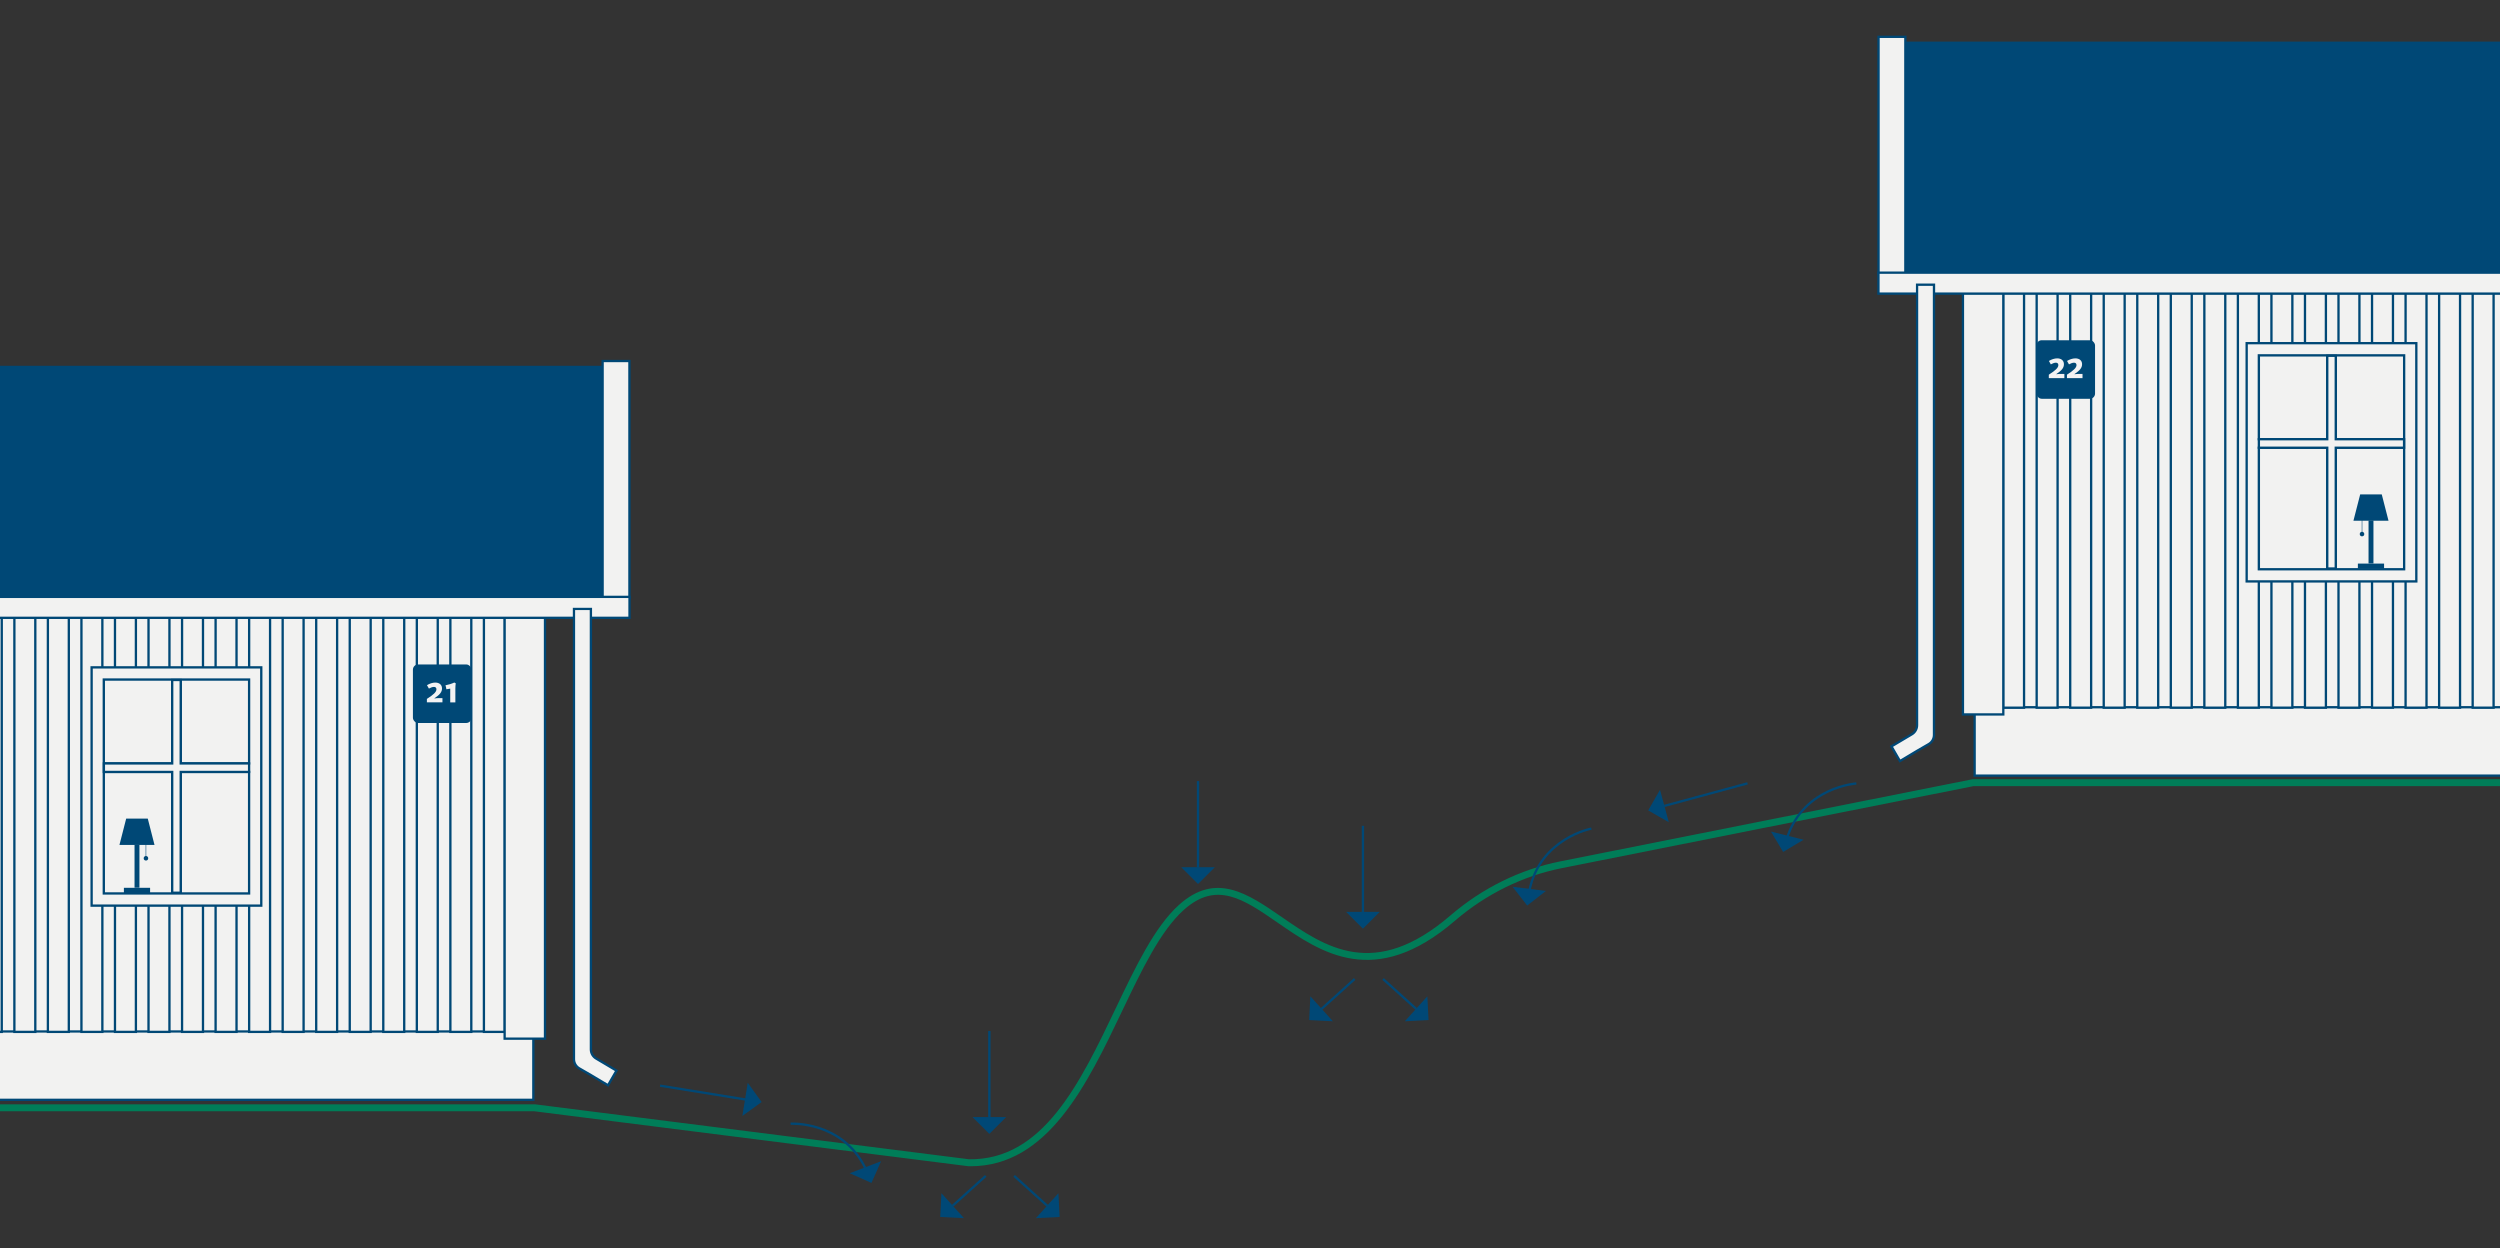
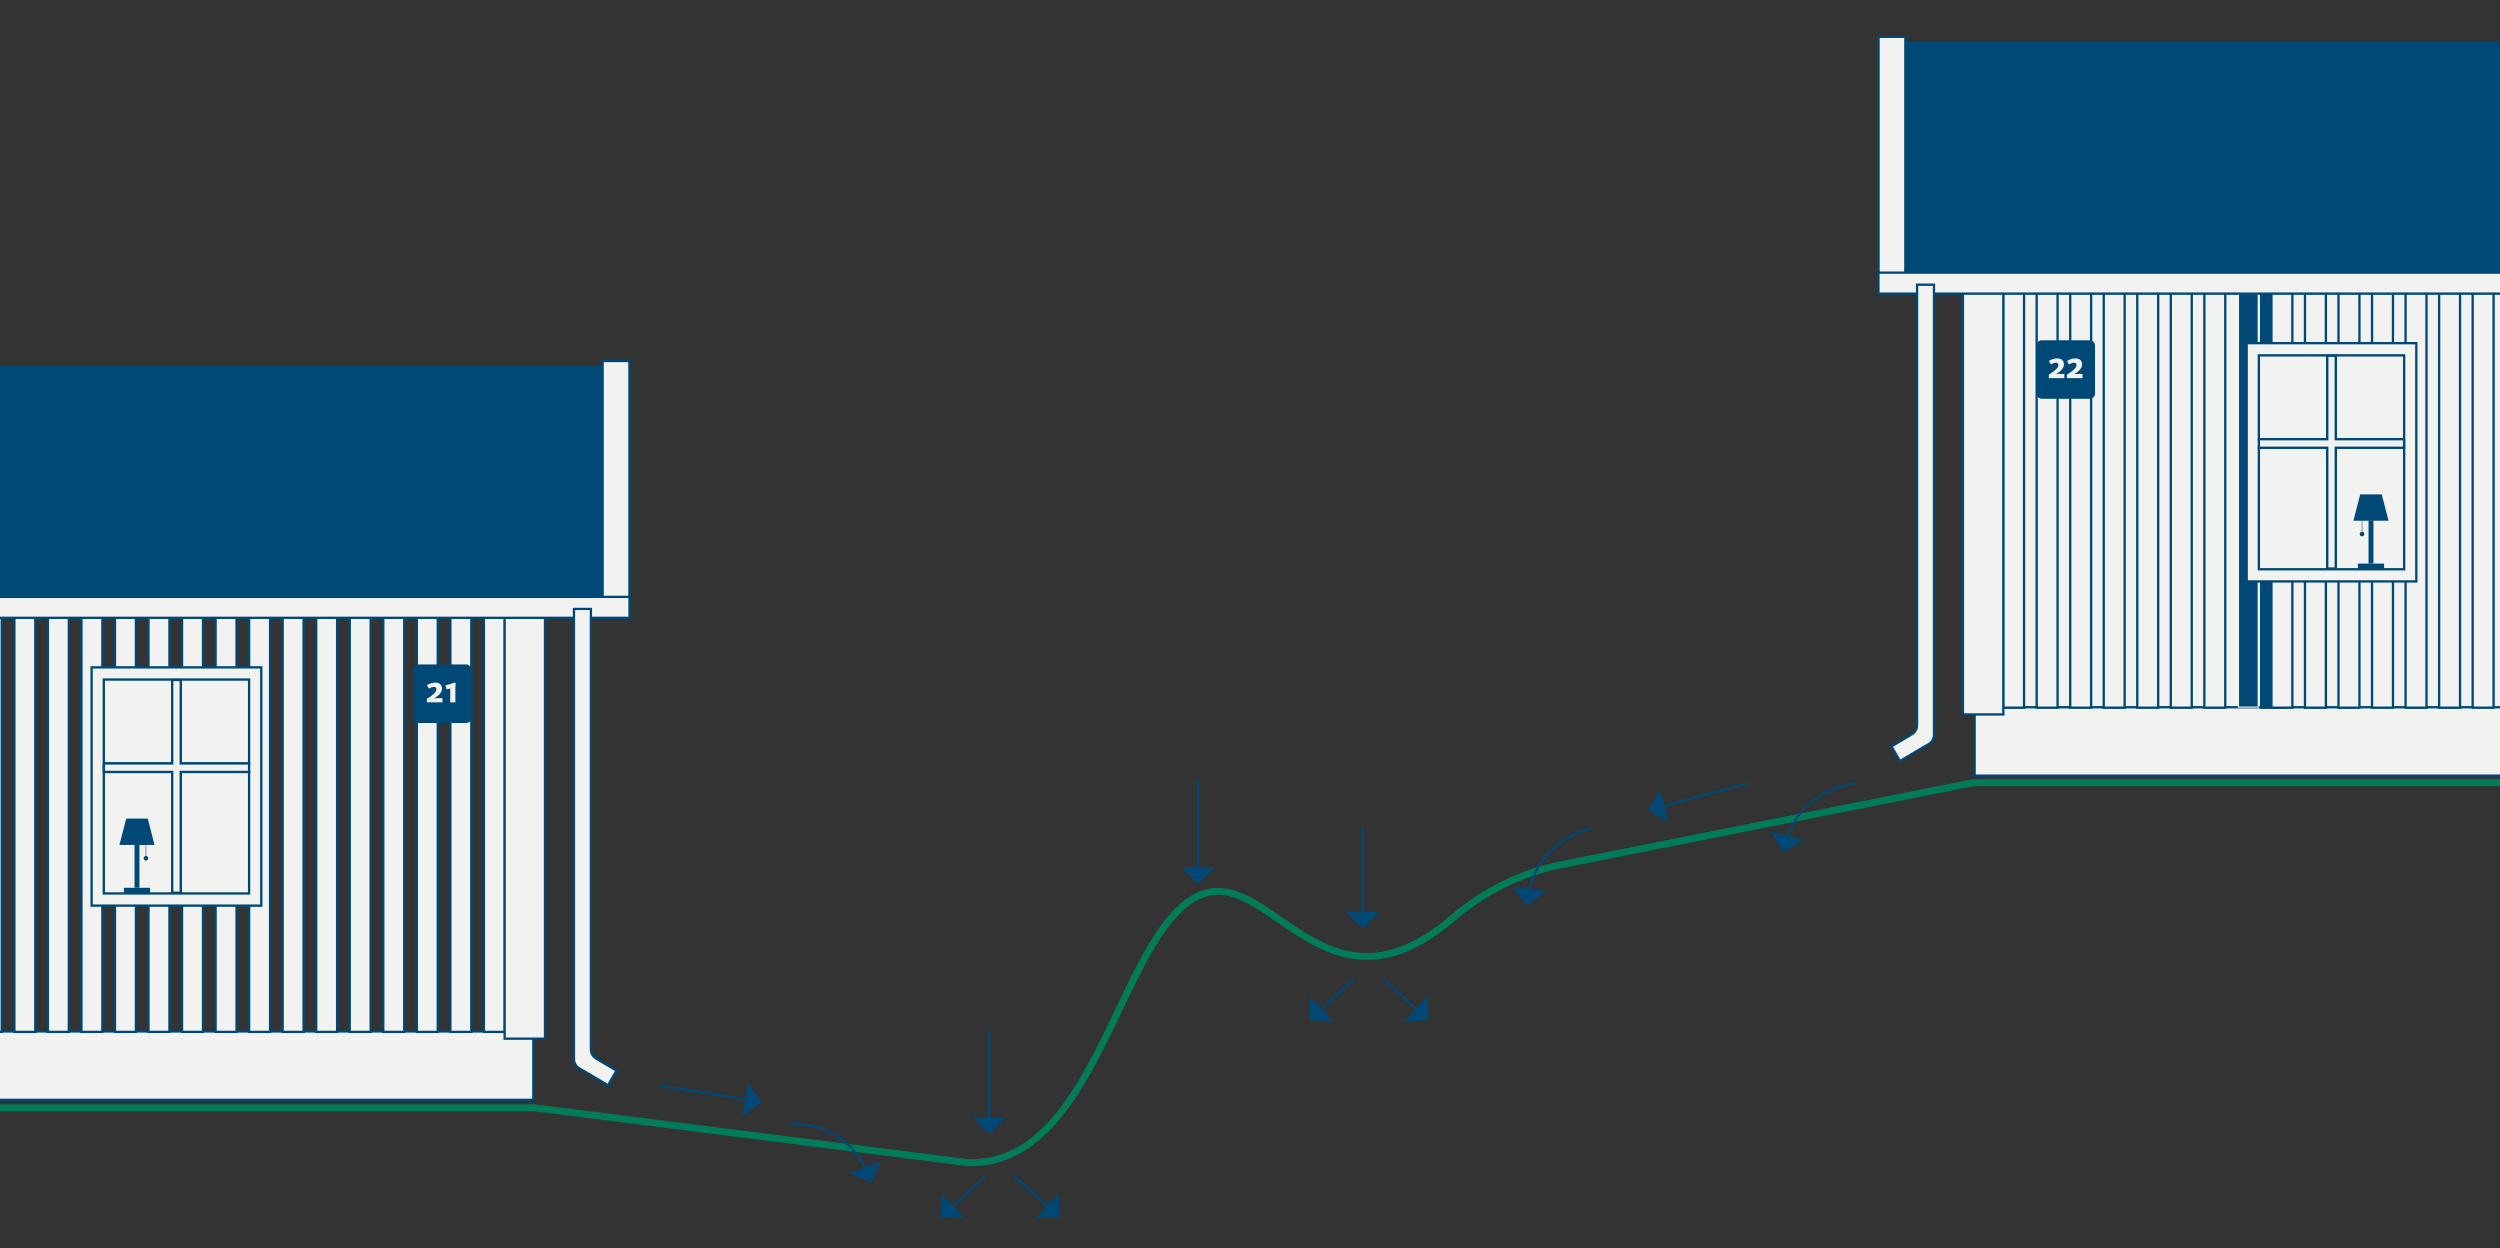
<svg xmlns="http://www.w3.org/2000/svg" id="Lager_1" data-name="Lager 1" viewBox="0 0 1080 539.35">
  <rect x="0" y="0" width="1080" height="539.35" fill="#333333" stroke="none" />
  <defs>
    <style>
      .cls-1 {
        fill: #004876;
      }

      .cls-1, .cls-2, .cls-3, .cls-4, .cls-5 {
        stroke-width: 0px;
      }

      .cls-2 {
        fill: #f2f2f1;
      }

      .cls-3 {
        fill: #007d58;
      }

      .cls-4 {
        fill: #f3f2f3;
      }

      .cls-5 {
        fill: #8ad0ec;
      }
    </style>
  </defs>
  <g>
    <rect class="cls-1" x="444.78" y="504.79" width="1" height="19.32" transform="translate(-234.96 499.94) rotate(-47.9)" />
    <polyline class="cls-1" points="447.5 526.24 457.76 525.73 457.24 515.47" />
  </g>
  <g>
    <rect class="cls-1" x="409" y="513.95" width="19.32" height="1" transform="translate(-236.86 413.32) rotate(-42.09)" />
    <polyline class="cls-1" points="416.44 526.24 406.18 525.73 406.7 515.47" />
  </g>
  <g>
    <rect class="cls-1" x="604.15" y="419.74" width="1" height="19.32" transform="translate(-119.33 590.15) rotate(-47.9)" />
    <polyline class="cls-1" points="606.88 441.19 617.13 440.67 616.61 430.42" />
  </g>
  <g>
    <rect class="cls-1" x="568.38" y="428.9" width="19.32" height="1" transform="translate(-138.77 497.95) rotate(-42.07)" />
    <polyline class="cls-1" points="575.81 441.19 565.56 440.67 566.08 430.42" />
  </g>
  <g>
    <rect class="cls-1" x="-31.47" y="158.52" width="291.97" height="99.28" />
    <path class="cls-1" d="m261,258.3H-31.97v-100.28h292.97v100.28Zm-291.97-1h290.97v-98.28H-30.97v98.28Z" />
  </g>
  <g>
    <rect class="cls-2" x="260.33" y="155.97" width="11.58" height="102.24" />
    <path class="cls-1" d="m272.41,258.7h-12.58v-103.24h12.58v103.24Zm-11.58-1h10.58v-101.24h-10.58v101.24Z" />
  </g>
  <g>
-     <rect class="cls-2" x="-59.16" y="266.69" width="277.12" height="179.27" />
    <path class="cls-1" d="m218.46,446.45H-59.66v-180.27H218.46v180.27Zm-277.12-1H217.46v-178.27H-58.66v178.27Z" />
  </g>
  <g>
    <rect class="cls-2" x="-30.67" y="445.58" width="261.07" height="29.54" />
    <path class="cls-1" d="m230.9,475.63H-31.17v-30.54H230.9v30.54Zm-261.07-1H229.9v-28.54H-30.17v28.54Z" />
  </g>
  <g>
    <rect class="cls-2" x="209.05" y="266.69" width="9.04" height="179.09" />
    <path class="cls-1" d="m218.59,446.28h-10.04v-180.09h10.04v180.09Zm-9.04-1h8.04v-178.09h-8.04v178.09Z" />
  </g>
  <g>
    <rect class="cls-2" x="194.56" y="266.69" width="9.04" height="179.09" />
    <path class="cls-1" d="m204.1,446.28h-10.04v-180.09h10.04v180.09Zm-9.04-1h8.04v-178.09h-8.04v178.09Z" />
  </g>
  <g>
    <rect class="cls-2" x="180.07" y="266.69" width="9.04" height="179.09" />
    <path class="cls-1" d="m189.61,446.28h-10.04v-180.09h10.04v180.09Zm-9.04-1h8.04v-178.09h-8.04v178.09Z" />
  </g>
  <g>
    <rect class="cls-2" x="165.58" y="266.69" width="9.04" height="179.09" />
    <path class="cls-1" d="m175.12,446.28h-10.04v-180.09h10.04v180.09Zm-9.04-1h8.04v-178.09h-8.04v178.09Z" />
  </g>
  <g>
    <rect class="cls-2" x="151.09" y="266.69" width="9.04" height="179.09" />
    <path class="cls-1" d="m160.63,446.28h-10.04v-180.09h10.04v180.09Zm-9.04-1h8.04v-178.09h-8.04v178.09Z" />
  </g>
  <g>
    <rect class="cls-2" x="136.61" y="266.69" width="9.04" height="179.09" />
    <path class="cls-1" d="m146.14,446.28h-10.04v-180.09h10.04v180.09Zm-9.04-1h8.04v-178.09h-8.04v178.09Z" />
  </g>
  <g>
    <rect class="cls-2" x="122.12" y="266.69" width="9.04" height="179.09" />
    <path class="cls-1" d="m131.65,446.28h-10.04v-180.09h10.04v180.09Zm-9.04-1h8.04v-178.09h-8.04v178.09Z" />
  </g>
  <g>
    <rect class="cls-2" x="107.63" y="266.69" width="9.04" height="179.09" />
    <path class="cls-1" d="m117.17,446.28h-10.04v-180.09h10.04v180.09Zm-9.04-1h8.04v-178.09h-8.04v178.09Z" />
  </g>
  <g>
    <rect class="cls-2" x="93.14" y="266.69" width="9.04" height="179.09" />
    <path class="cls-1" d="m102.68,446.28h-10.04v-180.09h10.04v180.09Zm-9.04-1h8.04v-178.09h-8.04v178.09Z" />
  </g>
  <g>
    <rect class="cls-2" x="78.65" y="266.69" width="9.04" height="179.09" />
    <path class="cls-1" d="m88.19,446.28h-10.04v-180.09h10.04v180.09Zm-9.04-1h8.04v-178.09h-8.04v178.09Z" />
  </g>
  <g>
    <rect class="cls-2" x="64.16" y="266.69" width="9.04" height="179.09" />
    <path class="cls-1" d="m73.7,446.28h-10.04v-180.09h10.04v180.09Zm-9.04-1h8.04v-178.09h-8.04v178.09Z" />
  </g>
  <g>
    <rect class="cls-2" x="49.67" y="266.69" width="9.04" height="179.09" />
    <path class="cls-1" d="m59.21,446.28h-10.04v-180.09h10.04v180.09Zm-9.04-1h8.04v-178.09h-8.04v178.09Z" />
  </g>
  <g>
    <rect class="cls-2" x="35.19" y="266.69" width="9.04" height="179.09" />
    <path class="cls-1" d="m44.72,446.28h-10.04v-180.09h10.04v180.09Zm-9.04-1h8.04v-178.09h-8.04v178.09Z" />
  </g>
  <g>
    <rect class="cls-2" x="20.7" y="266.69" width="9.04" height="179.09" />
    <path class="cls-1" d="m30.23,446.28h-10.04v-180.09h10.04v180.09Zm-9.04-1h8.04v-178.09h-8.04v178.09Z" />
  </g>
  <g>
    <rect class="cls-2" x="6.21" y="266.69" width="9.04" height="179.09" />
    <path class="cls-1" d="m15.75,446.28H5.71v-180.09h10.04v180.09Zm-9.04-1h8.04v-178.09H6.71v178.09Z" />
  </g>
  <g>
    <rect class="cls-2" x="-8.28" y="266.69" width="9.04" height="179.09" />
    <path class="cls-1" d="m1.26,446.28h-10.04v-180.09H1.26v180.09Zm-9.04-1H.26v-178.09H-7.78v178.09Z" />
  </g>
  <g>
    <rect class="cls-2" x="218.01" y="266.69" width="17.44" height="182.01" />
    <path class="cls-1" d="m235.94,449.2h-18.44v-183.01h18.44v183.01Zm-17.44-1h16.44v-181.01h-16.44v181.01Z" />
  </g>
  <g>
    <g>
      <rect class="cls-5" x="107.34" y="319.47" width=".06" height="3.85" />
      <polygon class="cls-1" points="107.91 323.82 106.91 323.82 106.84 323.32 106.84 318.97 107.84 318.97 107.91 319.47 107.91 323.82" />
    </g>
    <g>
      <rect class="cls-2" x="39.58" y="288.31" width="73.29" height="102.92" />
      <path class="cls-1" d="m113.37,391.73H39.08v-103.92h74.29v103.92Zm-73.29-1h72.29v-101.92H40.08v101.92Z" />
    </g>
    <g>
      <path class="cls-2" d="m107.61,329.8v-36.23h-62.77v92.41h62.77v-52.5h-29.54v52.18h-3.68v-52.18h-29.51v-3.68h29.51v-36.05h3.68v36.05h29.54Z" />
      <path class="cls-1" d="m108.11,386.47h-63.77v-93.41h63.77v37.23h-30.54v-36.05h-2.68v36.05h-29.51v2.68h29.51v52.18h2.68v-52.18h30.54v53.5Zm-29.54-1h28.54v-51.5h-28.54v51.5Zm-33.22,0h28.54v-51.5h-28.54v51.5Zm33.22-56.17h28.54v-35.23h-28.54v35.23Zm-33.22,0h28.54v-35.23h-28.54v35.23Z" />
    </g>
    <g>
      <polygon class="cls-2" points="107.61 329.8 107.61 333.48 78.07 333.48 78.07 385.66 74.39 385.66 74.39 333.48 44.88 333.48 44.88 329.8 74.39 329.8 74.39 293.75 78.07 293.75 78.07 329.8 107.61 329.8" />
      <path class="cls-1" d="m78.57,386.16h-4.68v-52.18h-29.51v-4.68h29.51v-36.05h4.68v36.05h29.54v4.68h-29.54v52.18Zm-3.68-1h2.68v-52.18h29.54v-2.68h-29.54v-36.05h-2.68v36.05h-29.51v2.68h29.51v52.18Z" />
    </g>
    <g>
      <polygon class="cls-1" points="66.75 365.02 51.6 365.02 54.51 353.64 63.84 353.64 66.75 365.02" />
      <rect class="cls-1" x="53.52" y="383.53" width="11.32" height="2.24" />
      <rect class="cls-1" x="58.12" y="364.88" width="2.12" height="18.61" />
      <circle class="cls-1" cx="63.05" cy="370.78" r=".98" />
      <rect class="cls-1" x="62.93" y="364.74" width=".23" height="5.48" />
    </g>
  </g>
  <rect class="cls-1" x="178.38" y="287.04" width="25.29" height="25.29" rx="2.25" ry="2.25" />
  <g>
    <path class="cls-4" d="m184.42,301.92c2.84-1.8,4.12-2.99,4.12-4.14,0-.73-.45-1.04-1.09-1.04-.68,0-1.51.37-2.16.73l-.84-1.48c1.14-.7,2.47-1.12,3.59-1.12,1.62,0,2.91.84,2.91,2.53,0,1.56-.93,2.68-3.26,4.24l.03.1c.44-.08,1.07-.15,1.59-.15h1.83v1.83h-6.72v-1.51Z" />
    <path class="cls-4" d="m196.72,303.43h-2.22v-5.94l-1.66.28c-.1-.65-.21-1.2-.39-1.72,1.3-.24,2.81-.71,3.8-1.2l.63.33c-.1.62-.15,1.51-.16,2.21v6.06Z" />
  </g>
  <g>
    <rect class="cls-2" x="-30.61" y="257.85" width="302.56" height="9.05" />
    <path class="cls-1" d="m272.45,267.4H-31.11v-10.05h303.56v10.05Zm-302.56-1h301.56v-8.05H-30.11v8.05Z" />
  </g>
  <g>
    <path class="cls-2" d="m266.32,462.51l-3.66,6.33-7.4-4.41-5.04-2.91c-1.41-.81-2.27-2.32-2.27-3.94v-194.52h7.31v190.3c0,1.63.87,3.13,2.28,3.94l8.78,5.21Z" />
    <path class="cls-1" d="m262.84,469.53l-7.83-4.67-5.03-2.91c-1.56-.9-2.52-2.58-2.52-4.37v-195.02h8.31v190.8c0,1.44.78,2.79,2.03,3.51l9.21,5.47-4.16,7.2Zm-14.39-205.98v194.02c0,1.44.78,2.79,2.02,3.51l5.04,2.91,6.97,4.16,3.16-5.46-8.36-4.96c-1.55-.9-2.52-2.57-2.52-4.37v-189.8h-6.31Z" />
  </g>
  <g>
    <rect class="cls-1" x="822.93" y="18.47" width="291.97" height="99.28" transform="translate(1937.84 136.21) rotate(-180)" />
    <path class="cls-1" d="m1115.41,118.24h-292.97V17.97h292.97v100.28Zm-291.97-1h290.97V18.97h-290.97v98.28Z" />
  </g>
  <g>
    <rect class="cls-2" x="811.53" y="15.91" width="11.58" height="102.24" transform="translate(1634.64 134.06) rotate(-180)" />
    <path class="cls-1" d="m823.61,118.65h-12.58V15.41h12.58v103.24Zm-11.58-1h10.58V16.41h-10.58v101.24Z" />
  </g>
  <g>
    <rect class="cls-2" x="865.48" y="126.63" width="277.12" height="179.27" transform="translate(2008.08 432.53) rotate(-180)" />
    <path class="cls-1" d="m1143.1,306.4h-278.12V126.13h278.12v180.27Zm-277.12-1h276.12V127.13h-276.12v178.27Z" />
  </g>
  <g>
    <rect class="cls-2" x="853.04" y="305.53" width="261.07" height="29.54" transform="translate(1967.14 640.6) rotate(-180)" />
    <path class="cls-1" d="m1114.61,335.57h-262.07v-30.54h262.07v30.54Zm-261.07-1h260.07v-28.54h-260.07v28.54Z" />
  </g>
  <g>
    <rect class="cls-2" x="865.35" y="126.63" width="9.04" height="179.09" transform="translate(1739.74 432.35) rotate(-180)" />
    <path class="cls-1" d="m874.89,306.22h-10.04V126.13h10.04v180.09Zm-9.04-1h8.04V127.13h-8.04v178.09Z" />
  </g>
  <g>
    <rect class="cls-2" x="879.84" y="126.63" width="9.04" height="179.09" transform="translate(1768.72 432.35) rotate(-180)" />
    <path class="cls-1" d="m889.38,306.22h-10.04V126.13h10.04v180.09Zm-9.04-1h8.04V127.13h-8.04v178.09Z" />
  </g>
  <g>
    <rect class="cls-2" x="894.33" y="126.63" width="9.04" height="179.09" transform="translate(1797.7 432.35) rotate(-180)" />
    <path class="cls-1" d="m903.87,306.22h-10.04V126.13h10.04v180.09Zm-9.04-1h8.04V127.13h-8.04v178.09Z" />
  </g>
  <g>
    <rect class="cls-2" x="908.82" y="126.63" width="9.04" height="179.09" transform="translate(1826.67 432.35) rotate(-180)" />
    <path class="cls-1" d="m918.35,306.22h-10.04V126.13h10.04v180.09Zm-9.04-1h8.04V127.13h-8.04v178.09Z" />
  </g>
  <g>
    <rect class="cls-2" x="923.31" y="126.63" width="9.04" height="179.09" transform="translate(1855.65 432.35) rotate(-180)" />
    <path class="cls-1" d="m932.84,306.22h-10.04V126.13h10.04v180.09Zm-9.04-1h8.04V127.13h-8.04v178.09Z" />
  </g>
  <g>
    <rect class="cls-2" x="937.79" y="126.63" width="9.04" height="179.09" transform="translate(1884.63 432.35) rotate(-180)" />
    <path class="cls-1" d="m947.33,306.22h-10.04V126.13h10.04v180.09Zm-9.04-1h8.04V127.13h-8.04v178.09Z" />
  </g>
  <g>
    <rect class="cls-2" x="952.28" y="126.63" width="9.04" height="179.09" transform="translate(1913.6 432.35) rotate(-180)" />
    <path class="cls-1" d="m961.82,306.22h-10.04V126.13h10.04v180.09Zm-9.04-1h8.04V127.13h-8.04v178.09Z" />
  </g>
  <g>
    <rect class="cls-2" x="966.77" y="126.63" width="9.04" height="179.09" transform="translate(1942.58 432.35) rotate(-180)" />
-     <path class="cls-1" d="m976.31,306.22h-10.04V126.13h10.04v180.09Zm-9.04-1h8.04V127.13h-8.04v178.09Z" />
+     <path class="cls-1" d="m976.31,306.22V126.13h10.04v180.09Zm-9.04-1h8.04V127.13h-8.04v178.09Z" />
  </g>
  <g>
    <rect class="cls-2" x="981.26" y="126.63" width="9.04" height="179.09" transform="translate(1971.56 432.35) rotate(-180)" />
    <path class="cls-1" d="m990.8,306.22h-10.04V126.13h10.04v180.09Zm-9.04-1h8.04V127.13h-8.04v178.09Z" />
  </g>
  <g>
    <rect class="cls-2" x="995.75" y="126.63" width="9.04" height="179.09" transform="translate(2000.54 432.35) rotate(-180)" />
    <path class="cls-1" d="m1005.29,306.22h-10.04V126.13h10.04v180.09Zm-9.04-1h8.04V127.13h-8.04v178.09Z" />
  </g>
  <g>
    <rect class="cls-2" x="1010.24" y="126.63" width="9.04" height="179.09" transform="translate(2029.51 432.35) rotate(-180)" />
    <path class="cls-1" d="m1019.77,306.22h-10.04V126.13h10.04v180.09Zm-9.04-1h8.04V127.13h-8.04v178.09Z" />
  </g>
  <g>
    <rect class="cls-2" x="1024.73" y="126.63" width="9.04" height="179.09" transform="translate(2058.49 432.35) rotate(-180)" />
    <path class="cls-1" d="m1034.26,306.22h-10.04V126.13h10.04v180.09Zm-9.04-1h8.04V127.13h-8.04v178.09Z" />
  </g>
  <g>
    <rect class="cls-2" x="1039.21" y="126.63" width="9.04" height="179.09" transform="translate(2087.47 432.35) rotate(-180)" />
    <path class="cls-1" d="m1048.75,306.22h-10.04V126.13h10.04v180.09Zm-9.04-1h8.04V127.13h-8.04v178.09Z" />
  </g>
  <g>
    <rect class="cls-2" x="1053.7" y="126.63" width="9.04" height="179.09" transform="translate(2116.44 432.35) rotate(-180)" />
    <path class="cls-1" d="m1063.24,306.22h-10.04V126.13h10.04v180.09Zm-9.04-1h8.04V127.13h-8.04v178.09Z" />
  </g>
  <g>
    <rect class="cls-2" x="1068.19" y="126.63" width="9.04" height="179.09" transform="translate(2145.42 432.35) rotate(-180)" />
    <path class="cls-1" d="m1077.73,306.22h-10.04V126.13h10.04v180.09Zm-9.04-1h8.04V127.13h-8.04v178.09Z" />
  </g>
  <g>
    <rect class="cls-2" x="847.99" y="126.63" width="17.44" height="182.01" transform="translate(1713.42 435.27) rotate(-180)" />
    <path class="cls-1" d="m865.93,309.14h-18.44V126.13h18.44v183.01Zm-17.44-1h16.44V127.13h-16.44v181.01Z" />
  </g>
  <g>
    <g>
      <rect class="cls-5" x="976.03" y="179.41" width=".06" height="3.85" />
      <polygon class="cls-1" points="976.59 183.76 975.59 183.76 975.53 183.26 975.53 178.91 976.59 178.91 976.59 183.76" />
    </g>
    <g>
      <rect class="cls-2" x="970.56" y="148.25" width="73.29" height="102.92" transform="translate(2014.42 399.42) rotate(-180)" />
      <path class="cls-1" d="m1044.35,251.67h-74.29v-103.92h74.29v103.92Zm-73.29-1h72.29v-101.92h-72.29v101.92Z" />
    </g>
    <g>
      <path class="cls-2" d="m1005.37,189.74v-36.05h3.68v36.05s29.51,0,29.51,0v3.68h-29.51s0,52.18,0,52.18h-3.68v-52.18s-29.54,0-29.54,0v52.5s62.77,0,62.77,0v-92.41s-62.77,0-62.77,0v36.23s29.54,0,29.54,0Z" />
      <path class="cls-1" d="m1039.09,246.42h-63.77v-53.5h30.54v52.18h2.68v-52.18h29.51v-2.68h-29.51v-36.05h-2.68v36.05h-30.54v-37.23h63.77v93.41Zm-29.54-1h28.54v-51.5h-28.54v51.5Zm-33.22,0h28.54v-51.5h-28.54v51.5Zm33.22-56.17h28.54v-35.23h-28.54v35.23Zm-33.22,0h28.54v-35.23h-28.54v35.23Z" />
    </g>
    <g>
      <polygon class="cls-2" points="975.83 189.74 975.83 193.42 1005.37 193.42 1005.37 245.6 1009.05 245.6 1009.05 193.42 1038.55 193.42 1038.55 189.74 1009.05 189.74 1009.05 153.69 1005.37 153.69 1005.37 189.74 975.83 189.74" />
      <path class="cls-1" d="m1009.55,246.1h-4.68v-52.18h-29.54v-4.68h29.54v-36.05h4.68v36.05h29.51v4.68h-29.51v52.18Zm-3.68-1h2.68v-52.18h29.51v-2.68h-29.51v-36.05h-2.68v36.05h-29.54v2.68h29.54v52.18Z" />
    </g>
    <g>
      <polygon class="cls-1" points="1016.68 224.97 1031.84 224.97 1028.92 213.58 1019.6 213.58 1016.68 224.97" />
      <rect class="cls-1" x="1018.61" y="243.47" width="11.32" height="2.24" transform="translate(2048.53 489.18) rotate(-180)" />
      <rect class="cls-1" x="1023.2" y="224.83" width="2.12" height="18.61" transform="translate(2048.53 468.26) rotate(-180)" />
      <circle class="cls-1" cx="1020.39" cy="230.72" r=".98" />
      <rect class="cls-1" x="1020.27" y="224.68" width=".23" height="5.48" transform="translate(2040.78 454.84) rotate(-180)" />
    </g>
  </g>
  <rect class="cls-1" x="879.77" y="146.99" width="25.29" height="25.29" rx="2.25" ry="2.25" transform="translate(1784.83 319.26) rotate(-180)" />
  <g>
    <path class="cls-4" d="m885.09,161.86c2.84-1.8,4.12-2.99,4.12-4.14,0-.73-.45-1.04-1.09-1.04-.68,0-1.51.37-2.16.73l-.84-1.48c1.14-.7,2.47-1.12,3.59-1.12,1.62,0,2.91.84,2.91,2.53,0,1.56-.93,2.68-3.26,4.24l.03.1c.44-.08,1.07-.15,1.59-.15h1.83v1.83h-6.72v-1.51Z" />
    <path class="cls-4" d="m892.93,161.86c2.84-1.8,4.12-2.99,4.12-4.14,0-.73-.46-1.04-1.09-1.04-.68,0-1.51.37-2.16.73l-.84-1.48c1.14-.7,2.47-1.12,3.59-1.12,1.62,0,2.91.84,2.91,2.53,0,1.56-.93,2.68-3.26,4.24l.03.1c.44-.08,1.07-.15,1.59-.15h1.83v1.83h-6.72v-1.51Z" />
  </g>
  <g>
    <rect class="cls-2" x="811.49" y="117.79" width="302.56" height="9.05" transform="translate(1925.54 244.63) rotate(-180)" />
    <path class="cls-1" d="m1114.55,127.34h-303.56v-10.05h303.56v10.05Zm-302.56-1h301.56v-8.05h-301.56v8.05Z" />
  </g>
  <g>
    <path class="cls-2" d="m817.12,322.45l3.66,6.33,7.4-4.41,5.04-2.91c1.41-.81,2.27-2.32,2.27-3.94V122.99s-7.31,0-7.31,0v190.3c0,1.63-.87,3.13-2.28,3.94l-8.78,5.21Z" />
    <path class="cls-1" d="m820.6,329.47l-4.16-7.2,9.21-5.47c1.25-.73,2.03-2.07,2.03-3.51V122.49h8.31v195.02c0,1.8-.97,3.47-2.52,4.37l-5.04,2.91-7.83,4.67Zm-2.8-6.84l3.16,5.46,6.96-4.16,5.04-2.92c1.25-.72,2.02-2.07,2.02-3.51V123.49h-6.31v189.8c0,1.8-.97,3.48-2.53,4.38l-8.35,4.96Z" />
  </g>
  <path class="cls-3" d="m419.27,503.81c-.25,0-.49,0-.74,0h-.16s-187.59-23.75-187.59-23.75H-16.11v-3h247.17s187.6,23.75,187.6,23.75c32,.42,47.94-32.98,63.37-65.29,8.62-18.05,16.76-35.1,27.28-44.6,15.96-14.39,29.78-4.86,44.4,5.24,18.74,12.94,39.97,27.6,72.84-.65,13.81-11.87,30.23-19.96,47.5-23.4l178.2-35.5h242.43v3h-242.13l-177.91,35.44c-16.76,3.34-32.71,11.2-46.13,22.73-34.62,29.76-57.85,13.73-76.5.85-14.8-10.22-26.49-18.29-40.69-5.48-10.08,9.1-18.1,25.89-26.58,43.66-15,31.42-31.99,67-65.46,67.01Z" />
  <g>
    <rect class="cls-1" x="517.05" y="337.43" width="1" height="37.29" />
    <polyline class="cls-1" points="524.81 374.63 517.55 381.89 510.29 374.63" />
  </g>
  <g>
    <rect class="cls-1" x="426.9" y="445.38" width="1" height="37.29" />
    <polyline class="cls-1" points="434.66 482.58 427.4 489.84 420.14 482.58" />
  </g>
  <g>
    <rect class="cls-1" x="588.29" y="356.75" width="1" height="37.29" />
    <polyline class="cls-1" points="596.05 393.94 588.79 401.2 581.53 393.94" />
  </g>
  <g>
    <rect class="cls-1" x="303.05" y="453.31" width="1" height="37.29" transform="translate(-210.85 696.18) rotate(-80.8)" />
    <polyline class="cls-1" points="323.02 467.75 329.02 476.08 320.7 482.09" />
  </g>
  <g>
    <path class="cls-1" d="m373.33,504.78c-9.82-20.01-31.54-18.86-31.76-18.84l-.06-1c.23-.02,22.6-1.23,32.72,19.4l-.9.44Z" />
    <polyline class="cls-1" points="380.65 501.64 376.47 511.02 367.09 506.84" />
  </g>
  <g>
    <path class="cls-1" d="m772.69,361.47l-.94-.33c7.58-21.69,29.94-23.16,30.17-23.17l.05,1c-.22.01-21.92,1.46-29.28,22.51Z" />
    <polyline class="cls-1" points="765.05 359.23 770.32 368.04 779.13 362.77" />
  </g>
  <g>
    <path class="cls-1" d="m661.29,384.39l-.98-.21c4.85-22.46,26.86-26.67,27.08-26.71l.18.98c-.21.04-21.58,4.15-26.28,25.94Z" />
    <polyline class="cls-1" points="653.44 383.1 659.75 391.2 667.85 384.88" />
  </g>
  <g>
    <rect class="cls-1" x="718.27" y="342.83" width="37.29" height="1" transform="translate(-64.18 204.9) rotate(-15.18)" />
    <polyline class="cls-1" points="720.93 355.2 712.02 350.1 717.12 341.19" />
  </g>
</svg>